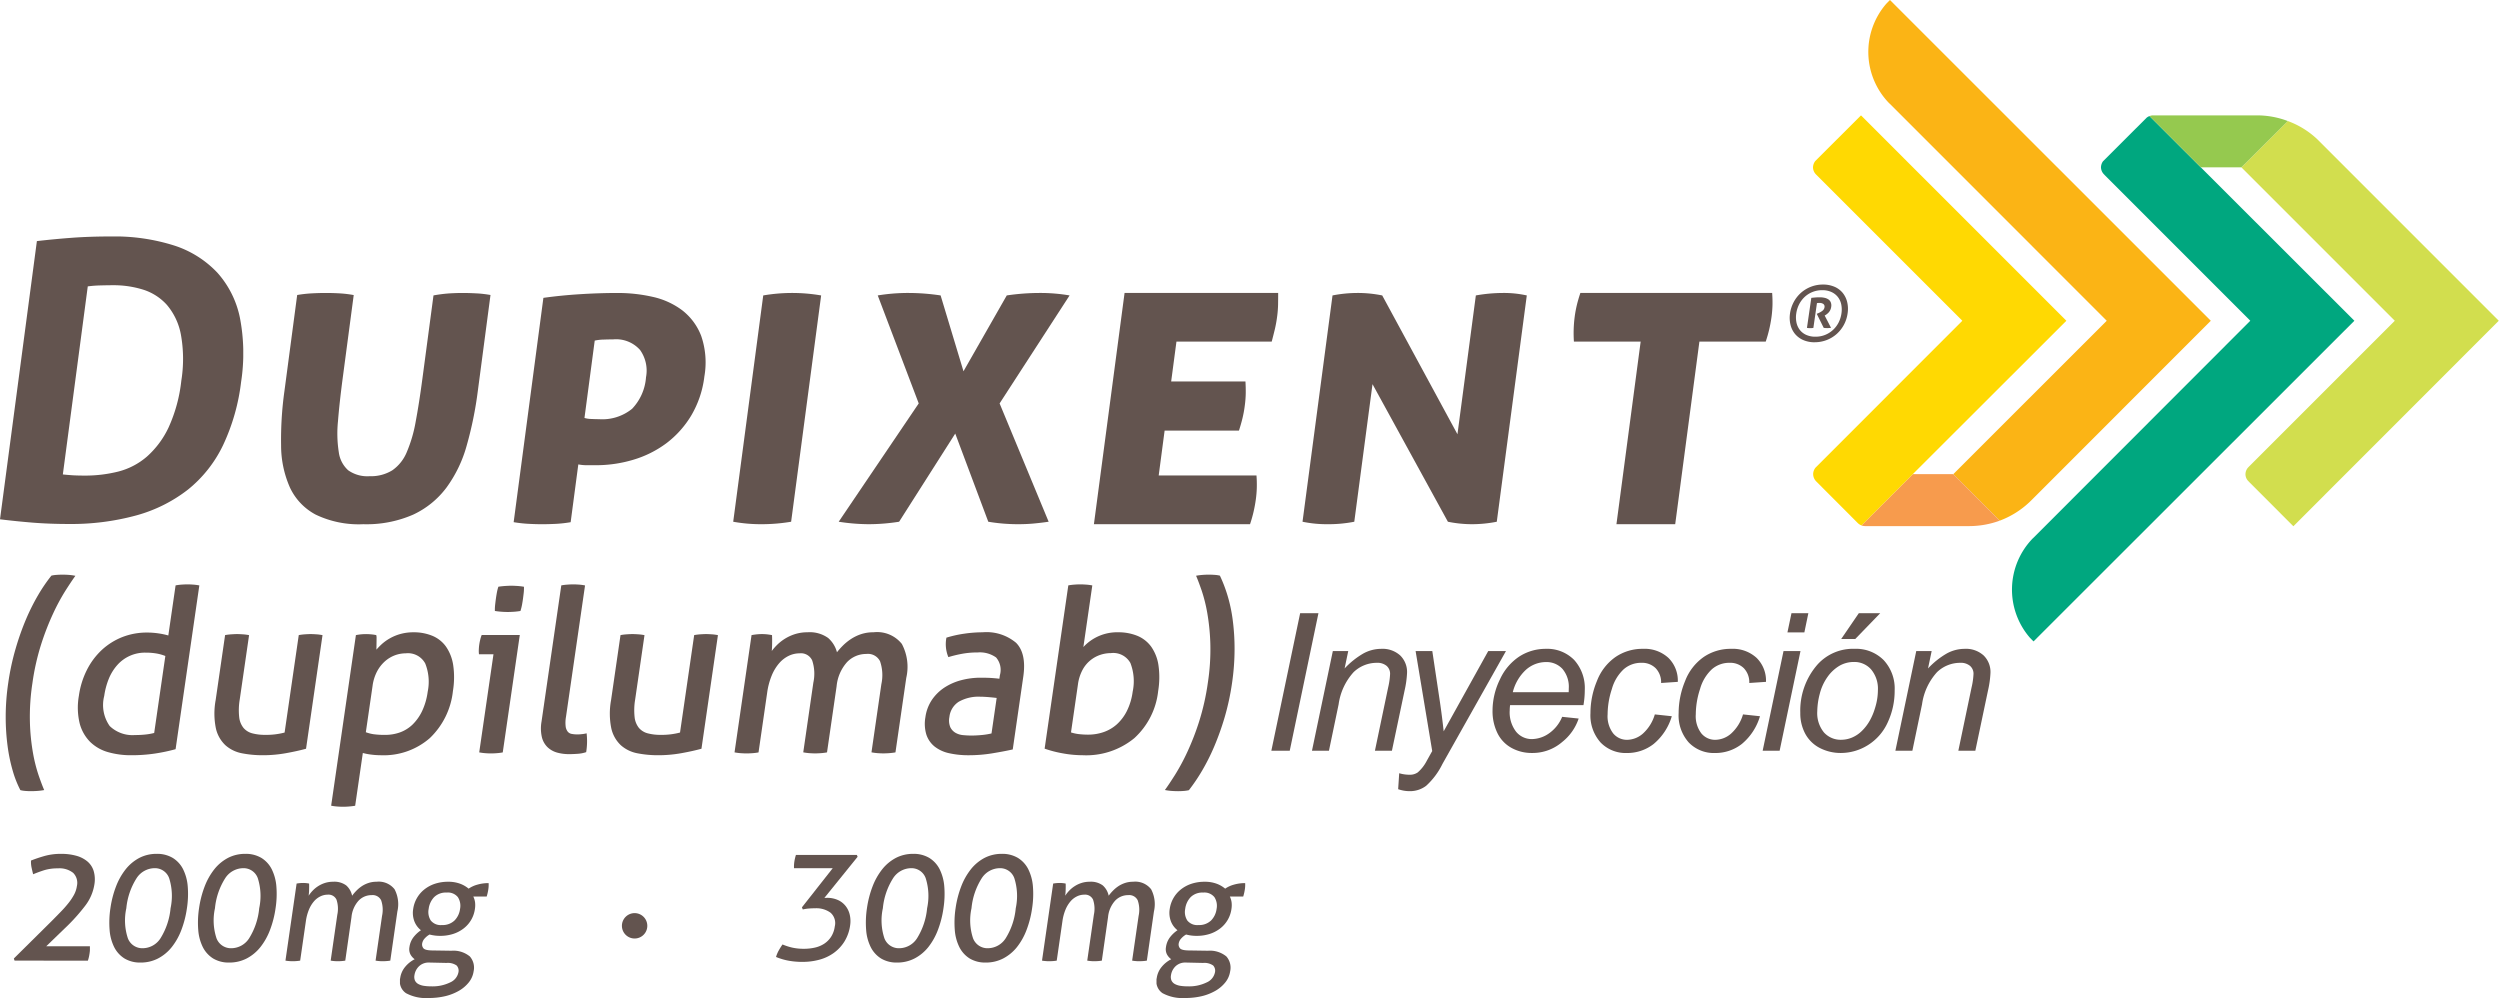
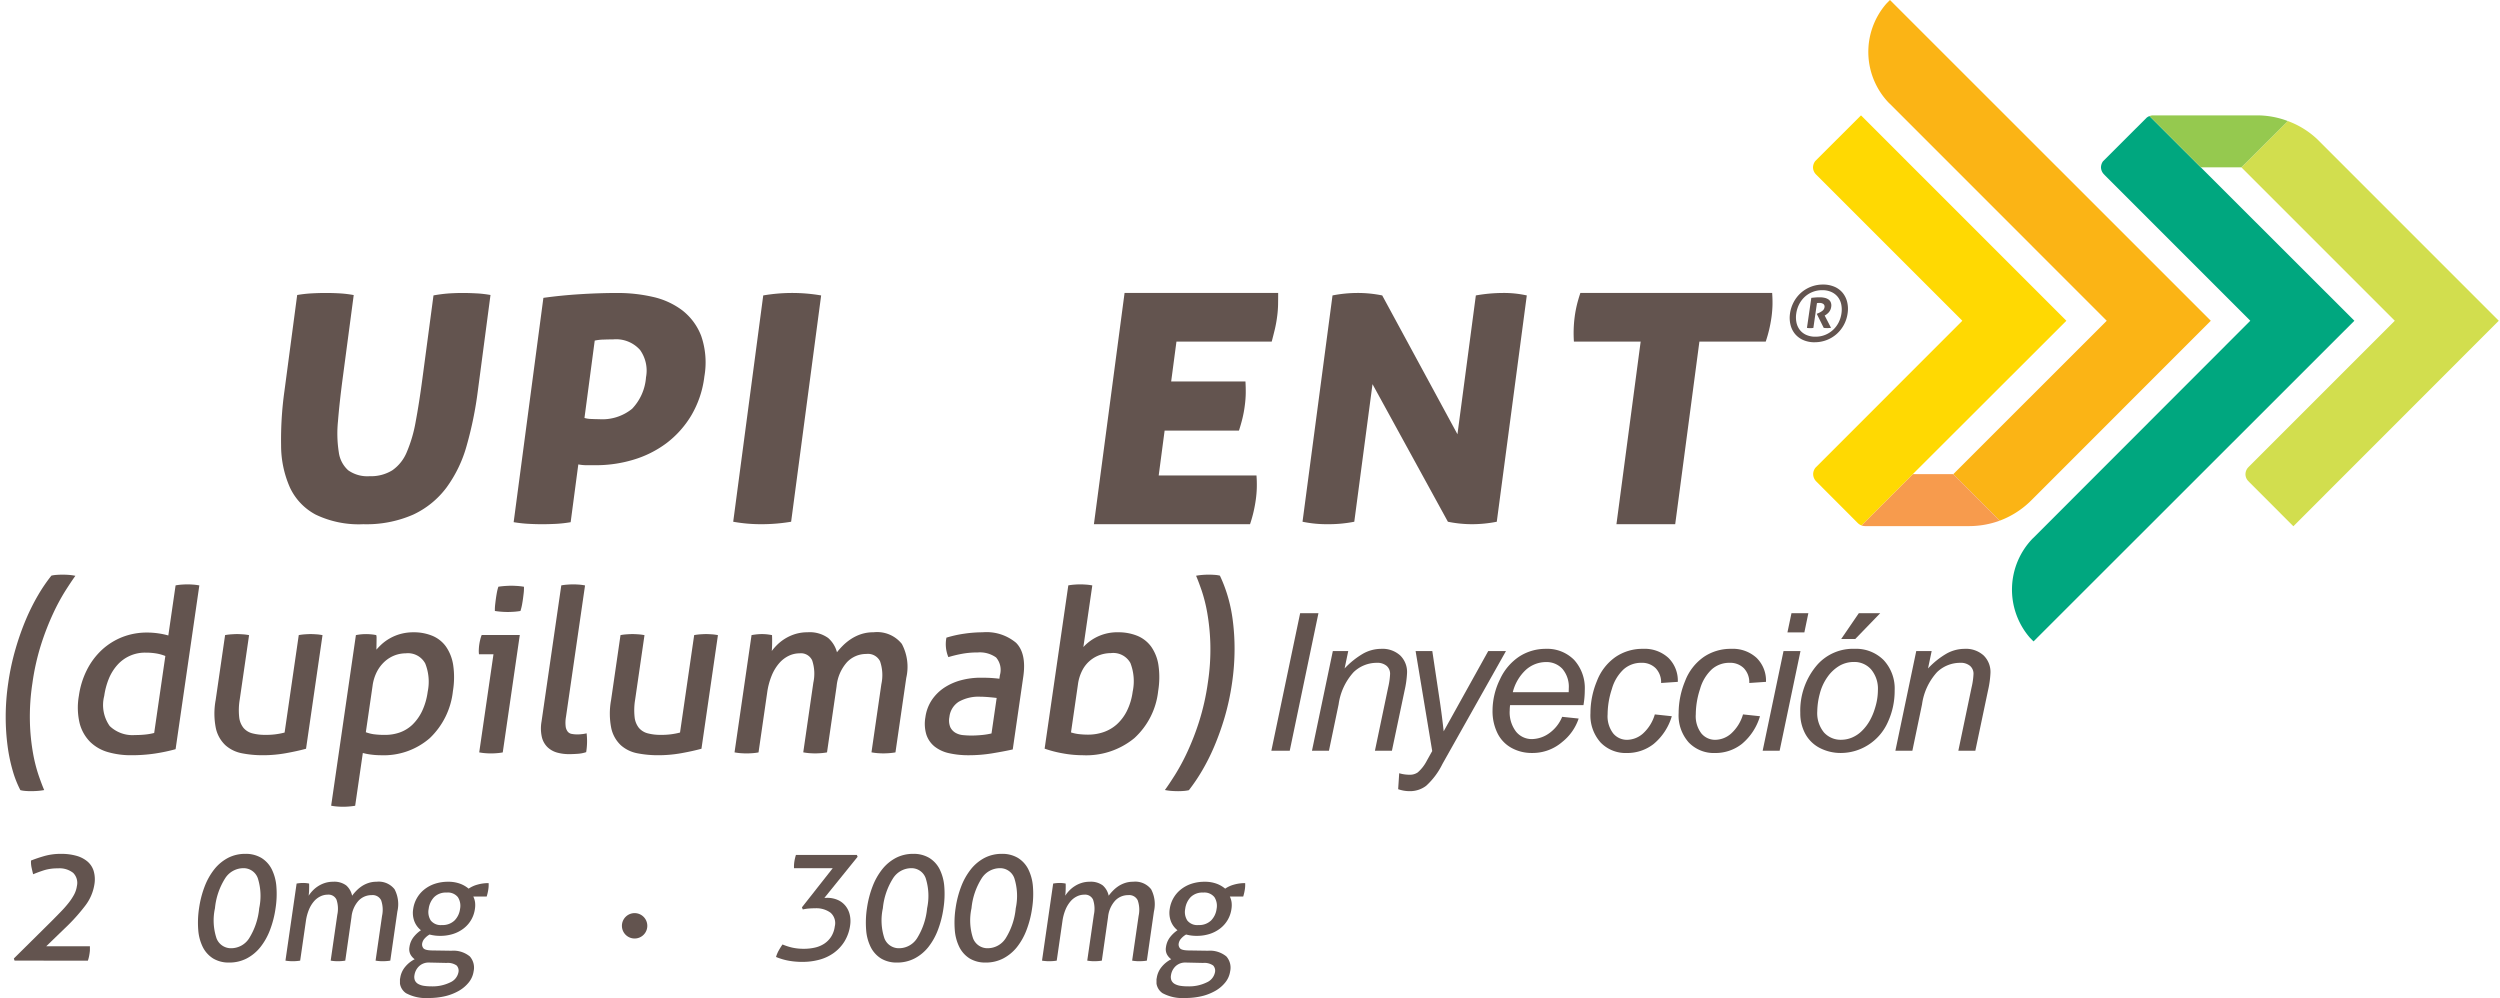
<svg xmlns="http://www.w3.org/2000/svg" id="Logo-Dupixent-200_300mg-Spanish-Dark" data-name="Logo-Dupixent-200+300mg-Spanish-Dark" width="275.777" height="110.091" viewBox="0 0 275.777 110.091">
  <defs>
    <clipPath id="clip-path">
      <path id="Clip_8" data-name="Clip 8" d="M0,0H37.78V57.435H0Z" fill="none" />
    </clipPath>
    <clipPath id="clip-path-2">
      <path id="Clip_15" data-name="Clip 15" d="M0,0H26.834V31.717H0Z" fill="none" />
    </clipPath>
    <clipPath id="clip-path-3">
      <path id="Clip_68" data-name="Clip 68" d="M0,0H9.786V12.824H0Z" fill="none" />
    </clipPath>
  </defs>
  <path id="Fill_1" data-name="Fill 1" d="M28.39,22.032,5.733,44.7.9,39.862l-.179-.188a1.089,1.089,0,0,1-.272-.71,1.141,1.141,0,0,1,.283-.737l.145-.151L16.922,22.032,0,5.109,5.119,0a9.509,9.509,0,0,1,3.25,2.007Z" transform="translate(247.25 13.351)" fill="#d2de4e" />
  <path id="Fill_3" data-name="Fill 3" d="M15.17,0a1.1,1.1,0,0,0-.318.182L10.032,5a1.2,1.2,0,0,0-.214.648,1.129,1.129,0,0,0,.289.734l.127.136,16.055,16.06L2.377,46.511l-.08.072a8.111,8.111,0,0,0-.314,10.969l.394.4L37.771,22.579Z" transform="translate(221.943 12.804)" fill="#00a77f" />
  <path id="Fill_5" data-name="Fill 5" d="M5.661,5.733h4.475L15.257.625A9.561,9.561,0,0,0,11.836,0H.4A1.054,1.054,0,0,0,0,.078Z" transform="translate(237.113 12.727)" fill="#95c94f" />
  <g id="Group_9" data-name="Group 9" transform="translate(206.095)">
    <path id="Clip_8-2" data-name="Clip 8" d="M0,0H37.78V57.435H0Z" transform="translate(0)" fill="none" />
    <g id="Group_9-2" data-name="Group 9" transform="translate(0)" clip-path="url(#clip-path)">
      <path id="Fill_7" data-name="Fill 7" d="M2.387,0l-.4.408A8.115,8.115,0,0,0,2.3,11.386l.083.072L26.3,35.383,9.374,52.305l5.124,5.13a9.778,9.778,0,0,0,3.254-2.021l.5-.493L37.78,35.383Z" transform="translate(0 0)" fill="#fbb415" />
    </g>
  </g>
  <path id="Fill_10" data-name="Fill 10" d="M15.256,5.132a9.838,9.838,0,0,1-3.4.6H.427A1.226,1.226,0,0,1,0,5.657L5.665,0l4.467,0Z" transform="translate(205.337 52.303)" fill="#f79b4d" />
  <path id="Fill_12" data-name="Fill 12" d="M27.95,22.657,5.345,45.234a1.206,1.206,0,0,1-.4-.258l-.013-.011L.4,40.422l-.071-.075a1.155,1.155,0,0,1-.311-.782,1.141,1.141,0,0,1,.283-.73l.159-.157L16.474,22.657.39,6.576.317,6.5A1.147,1.147,0,0,1,0,5.726a1.218,1.218,0,0,1,.246-.684L.488,4.8,5.295,0Z" transform="translate(199.993 12.727)" fill="#ffd902" />
  <g id="Group_16" data-name="Group 16" transform="translate(0 26.084)">
    <path id="Clip_15-2" data-name="Clip 15" d="M0,0H26.834V31.717H0Z" fill="none" />
    <g id="Group_16-2" data-name="Group 16" clip-path="url(#clip-path-2)">
-       <path id="Fill_14" data-name="Fill 14" d="M7.573,31.717c-1.41,0-2.754-.051-3.992-.151S1.149,31.342,0,31.2L4.069.512C5.292.369,6.572.248,7.873.15,9.19.05,10.662,0,12.247,0a21.714,21.714,0,0,1,6.969,1,11.314,11.314,0,0,1,4.772,3.008,10.639,10.639,0,0,1,2.488,5.017,20.679,20.679,0,0,1,.12,7.021,22.58,22.58,0,0,1-2,7,14.094,14.094,0,0,1-3.847,4.866,16.293,16.293,0,0,1-5.681,2.85A27.217,27.217,0,0,1,7.573,31.717Zm4.9-26.338c-.414,0-.881.008-1.391.022a12.656,12.656,0,0,0-1.4.106L6.932,26.252c.271.03.6.059.97.085s.849.042,1.446.042a14.991,14.991,0,0,0,3.709-.447A7.785,7.785,0,0,0,16.2,24.289a9.985,9.985,0,0,0,2.388-3.2A16.8,16.8,0,0,0,20,15.922,15.141,15.141,0,0,0,19.95,10.8a7.031,7.031,0,0,0-1.533-3.243A5.913,5.913,0,0,0,15.8,5.869,10.942,10.942,0,0,0,12.473,5.379Z" transform="translate(0 0)" fill="#63544f" />
-     </g>
+       </g>
  </g>
  <path id="Fill_17" data-name="Fill 17" d="M21.564.045Q20.762,0,20,0q-.629,0-1.4.045A15.654,15.654,0,0,0,16.82.27L15.6,9.43q-.363,2.741-.744,4.761a15.182,15.182,0,0,1-.985,3.368,4.551,4.551,0,0,1-1.589,2,4.466,4.466,0,0,1-2.511.652,3.643,3.643,0,0,1-2.361-.652,3.24,3.24,0,0,1-1.037-2,13.325,13.325,0,0,1-.093-3.368Q6.44,12.168,6.8,9.43l1.22-9.2A12.706,12.706,0,0,0,6.5.045Q5.718,0,4.955,0c-.538,0-1.073.016-1.6.045a13.846,13.846,0,0,0-1.572.18L.377,10.823a38.68,38.68,0,0,0-.368,5.994,11.467,11.467,0,0,0,.977,4.648A6.493,6.493,0,0,0,3.825,24.45a10.956,10.956,0,0,0,5.248,1.058,12.808,12.808,0,0,0,5.507-1.058,9.687,9.687,0,0,0,3.674-2.985,14.324,14.324,0,0,0,2.233-4.648,40.758,40.758,0,0,0,1.221-5.994l1.4-10.6a12.686,12.686,0,0,0-1.547-.18" transform="translate(30.999 32.318)" fill="#63544f" />
  <path id="Fill_19" data-name="Fill 19" d="M3.113,25.509c-.452,0-.95-.015-1.521-.046A14.343,14.343,0,0,1,0,25.283L3.28.539C4.548.36,5.911.224,7.33.135S10.141,0,11.481,0a17.409,17.409,0,0,1,3.85.427,8.451,8.451,0,0,1,3.261,1.482,6.515,6.515,0,0,1,2.095,2.829,8.966,8.966,0,0,1,.351,4.469,11.028,11.028,0,0,1-1.448,4.311,10.809,10.809,0,0,1-2.74,3.056,11.645,11.645,0,0,1-3.631,1.817A14.254,14.254,0,0,1,9.1,19H8.108a4.878,4.878,0,0,1-.976-.089l-.845,6.375a14.065,14.065,0,0,1-1.573.18C4.15,25.494,3.626,25.509,3.113,25.509ZM10.981,5.12c-.312,0-.668.008-1.059.022a5.125,5.125,0,0,0-.98.112L7.811,13.787a2.809,2.809,0,0,0,.75.112c.334.016.611.023.849.023a5.209,5.209,0,0,0,3.655-1.146A5.626,5.626,0,0,0,14.6,9.295a3.917,3.917,0,0,0-.657-3.008A3.529,3.529,0,0,0,10.981,5.12Z" transform="translate(56.662 32.318)" fill="#63544f" />
  <path id="Fill_21" data-name="Fill 21" d="M6.389,25.236,9.7.273a18.83,18.83,0,0,0-6.388,0L0,25.236a17.072,17.072,0,0,0,3.135.272,19.617,19.617,0,0,0,3.254-.272" transform="translate(80.881 32.317)" fill="#63544f" />
-   <path id="Fill_23" data-name="Fill 23" d="M17.749,12.185,25.469.272A19.2,19.2,0,0,0,22.2,0a24.9,24.9,0,0,0-3.661.272L13.765,8.638,11.242.272A24.035,24.035,0,0,0,7.65,0,20.6,20.6,0,0,0,4.306.272L8.827,12.185,0,25.236a21.869,21.869,0,0,0,3.32.272,21.737,21.737,0,0,0,3.344-.272l6.192-9.726L16.5,25.236a19.754,19.754,0,0,0,3.27.272c.544,0,1.087-.018,1.619-.064s1.125-.113,1.77-.208Z" transform="translate(92.518 32.317)" fill="#63544f" />
  <path id="Fill_25" data-name="Fill 25" d="M0,25.508H17.222a14.68,14.68,0,0,0,.639-2.731,11.578,11.578,0,0,0,.109-1.343c.008-.4,0-.833-.036-1.3H7.147L7.8,15.184H16q.238-.738.389-1.366a12.553,12.553,0,0,0,.251-1.366,11.863,11.863,0,0,0,.108-1.343q.011-.6-.03-1.343H8.522l.583-4.4H19.614q.184-.694.34-1.341a13.575,13.575,0,0,0,.253-1.389A11.41,11.41,0,0,0,20.315,1.3q.011-.6.011-1.3H3.382Z" transform="translate(120.67 32.317)" fill="#63544f" />
  <path id="Fill_27" data-name="Fill 27" d="M19.12.273,17.091,15.586,8.792.273A13.489,13.489,0,0,0,6.065,0,14.348,14.348,0,0,0,3.309.273L0,25.236a13.134,13.134,0,0,0,2.818.272,14.613,14.613,0,0,0,2.892-.272L7.72,10.059l8.317,15.177a13.278,13.278,0,0,0,2.683.272,14.111,14.111,0,0,0,2.709-.272L24.74.273A11.586,11.586,0,0,0,22.149,0,17.267,17.267,0,0,0,19.12.273" transform="translate(143.682 32.317)" fill="#63544f" />
  <path id="Fill_29" data-name="Fill 29" d="M.744,0Q.513.694.364,1.3A12.479,12.479,0,0,0,.116,2.639,13.834,13.834,0,0,0,.032,5.37H7.394L4.723,25.51h6.482L13.874,5.37H21.19a14.855,14.855,0,0,0,.641-2.731A12.2,12.2,0,0,0,21.938,1.3Q21.95.694,21.9,0Z" transform="translate(173.588 32.316)" fill="#63544f" />
  <path id="Fill_31" data-name="Fill 31" d="M6.953.025A9.065,9.065,0,0,0,5.6.025,3.6,3.6,0,0,0,5.069.1L5.039.11,5.021.133A18.126,18.126,0,0,0,3.6,2.213a23.439,23.439,0,0,0-1.356,2.7A29.246,29.246,0,0,0,1.087,8.19a27.146,27.146,0,0,0-.807,3.752A25.42,25.42,0,0,0,0,15.681a24.57,24.57,0,0,0,.214,3.265,18.427,18.427,0,0,0,.57,2.717A11.442,11.442,0,0,0,1.6,23.735l.019.035.038.01a3.186,3.186,0,0,0,.5.077c.2.017.411.025.628.025.233,0,.472-.008.707-.025a6.447,6.447,0,0,0,.644-.076l.11-.02-.043-.1c-.15-.351-.343-.865-.573-1.528a17.033,17.033,0,0,1-.621-2.467,23.171,23.171,0,0,1-.338-3.4,24.338,24.338,0,0,1,.276-4.3,25.959,25.959,0,0,1,.972-4.309,29.107,29.107,0,0,1,1.326-3.4A22.865,22.865,0,0,1,6.588,1.77C7.018,1.1,7.36.583,7.606.242L7.688.128,7.55.1c-.178-.033-.374-.058-.6-.076" transform="translate(0.629 63.391)" fill="#63544f" />
  <path id="Fill_33" data-name="Fill 33" d="M5.869,18.847a9.077,9.077,0,0,1-2.532-.339,4.614,4.614,0,0,1-1.983-1.131A4.535,4.535,0,0,1,.2,15.343,7.467,7.467,0,0,1,.111,12.29a9.138,9.138,0,0,1,.88-2.844A7.818,7.818,0,0,1,2.634,7.239,7.256,7.256,0,0,1,4.9,5.814a7.4,7.4,0,0,1,2.741-.5,8.627,8.627,0,0,1,1.3.1,8.233,8.233,0,0,1,1.036.222l.8-5.519L10.84.1a6.168,6.168,0,0,1,.644-.077C11.72.008,11.924,0,12.092,0s.388.008.614.025A5.546,5.546,0,0,1,13.314.1L13.4.117,13.386.2,10.779,18.18l-.056.015a19.218,19.218,0,0,1-2.2.463A17.356,17.356,0,0,1,5.869,18.847ZM7.486,7.531A4.071,4.071,0,0,0,4.346,8.9,5.265,5.265,0,0,0,3.416,10.4a8.026,8.026,0,0,0-.511,1.91,4.015,4.015,0,0,0,.607,3.317,3.624,3.624,0,0,0,2.777.994,10.839,10.839,0,0,0,1.2-.062,6.55,6.55,0,0,0,.928-.168L9.648,7.9A4.81,4.81,0,0,0,8.7,7.629,6.928,6.928,0,0,0,7.486,7.531Z" transform="translate(8.591 64.463)" fill="#63544f" />
  <path id="Fill_35" data-name="Fill 35" d="M11.227.026C11,.009,10.795,0,10.614,0s-.383.009-.621.026A6.238,6.238,0,0,0,9.363.1L9.3.113,7.739,10.862a7.913,7.913,0,0,1-2.128.255,5.454,5.454,0,0,1-1.447-.171,1.906,1.906,0,0,1-.962-.6,2.292,2.292,0,0,1-.473-1.188,7.163,7.163,0,0,1,.063-1.956L3.808.2,3.82.118,3.736.1A5.73,5.73,0,0,0,3.113.026C2.873.009,2.668,0,2.488,0c-.163,0-.362.009-.608.026A6.284,6.284,0,0,0,1.237.1L1.174.113.133,7.281a8.2,8.2,0,0,0,.027,3.125A3.65,3.65,0,0,0,1.22,12.27a3.82,3.82,0,0,0,1.824.881,11.758,11.758,0,0,0,2.292.213,14.383,14.383,0,0,0,2.553-.226c.824-.149,1.549-.308,2.159-.475l.056-.015L11.909.2l.012-.084L11.837.1a5.742,5.742,0,0,0-.61-.076" transform="translate(23.656 69.946)" fill="#63544f" />
  <path id="Fill_37" data-name="Fill 37" d="M1.308,19.246c-.179,0-.38-.008-.615-.025a5.528,5.528,0,0,1-.61-.076L0,19.129l.011-.084L2.729.313,2.791.3c.188-.035.362-.06.531-.075C3.511.207,3.686.2,3.857.2s.349.009.539.027A4.633,4.633,0,0,1,4.92.3l.05.01L4.987.36A1.279,1.279,0,0,1,5.008.7c0,.157,0,.335-.006.561,0,.2-.007.39-.009.573,0,.015,0,.03,0,.044s0,.026,0,.038a6.741,6.741,0,0,1,.549-.571A5.009,5.009,0,0,1,6.49.66,5.138,5.138,0,0,1,7.676.178,5.331,5.331,0,0,1,9.083,0a5.367,5.367,0,0,1,2.061.381,3.49,3.49,0,0,1,1.514,1.188,4.847,4.847,0,0,1,.8,2.03,9.281,9.281,0,0,1-.027,2.882,8.4,8.4,0,0,1-2.557,5.2A7.736,7.736,0,0,1,5.5,13.563a8.463,8.463,0,0,1-1.124-.076,6.525,6.525,0,0,1-.883-.173l-.845,5.821-.063.01c-.2.033-.425.059-.654.076S1.485,19.246,1.308,19.246ZM8.224,2.321a3.456,3.456,0,0,0-1.2.219A3.539,3.539,0,0,0,5.934,3.2a4.031,4.031,0,0,0-.867,1.111,4.765,4.765,0,0,0-.5,1.6l-.743,5.114a4.324,4.324,0,0,0,.852.219,8.775,8.775,0,0,0,1.272.074,4.825,4.825,0,0,0,1.656-.28,3.929,3.929,0,0,0,1.38-.865,5.213,5.213,0,0,0,1.048-1.483,7.222,7.222,0,0,0,.616-2.13,5.446,5.446,0,0,0-.268-3.113A2.162,2.162,0,0,0,8.224,2.321Z" transform="translate(36.531 69.748)" fill="#63544f" />
  <path id="Fill_39" data-name="Fill 39" d="M3.136.1c-.2-.033-.421-.058-.67-.076C2.2.008,1.989,0,1.815,0s-.383.008-.658.025C.9.042.663.068.442.1L.388.109.37.161A4.941,4.941,0,0,0,.214.8q-.063.351-.1.626c-.026.184-.052.392-.078.625A5.022,5.022,0,0,0,0,2.708v.074l.073.011c.207.034.435.058.695.077s.475.025.675.025c.184,0,.4-.009.645-.025s.479-.043.68-.077l.054-.009.016-.053A5.456,5.456,0,0,0,3,2.075c.042-.234.076-.442.1-.626s.052-.393.078-.626A4.31,4.31,0,0,0,3.21.185l0-.072Z" transform="translate(54.589 64.613)" fill="#63544f" />
  <path id="Fill_41" data-name="Fill 41" d="M.3.056A3.332,3.332,0,0,0,.157.529C.115.7.081.873.055,1.049s-.04.338-.049.519a2.946,2.946,0,0,0,.008.475l.008.08h1.6L.061,12.864l-.012.085.085.015a5.938,5.938,0,0,0,.609.076c.236.016.429.025.588.025.177,0,.38-.009.62-.025s.439-.043.631-.076l.063-.011L4.51.1,4.525,0H.324Z" transform="translate(52.814 70.047)" fill="#63544f" />
  <path id="Fill_43" data-name="Fill 43" d="M5.039,16.429l-.1.024a3.157,3.157,0,0,1-.483.073,3.5,3.5,0,0,1-1.089-.035.731.731,0,0,1-.411-.246,1.154,1.154,0,0,1-.227-.567,3.646,3.646,0,0,1,.035-1.069L4.854.2,4.866.118,4.783.1a5.564,5.564,0,0,0-.61-.076C3.949.009,3.743,0,3.559,0s-.393.009-.621.026A5.992,5.992,0,0,0,2.308.1L2.245.113.066,15.131a4.352,4.352,0,0,0,.033,1.7A2.306,2.306,0,0,0,.716,17.95a2.516,2.516,0,0,0,1.051.6,4.833,4.833,0,0,0,1.346.177c.279,0,.594-.013.934-.037a3.656,3.656,0,0,0,.893-.167l.052-.018L5,18.447A7.563,7.563,0,0,0,5.05,16.53Z" transform="translate(59.671 64.463)" fill="#63544f" />
  <path id="Fill_45" data-name="Fill 45" d="M11.227.026C11,.009,10.795,0,10.614,0s-.383.009-.621.026A6.238,6.238,0,0,0,9.363.1L9.3.113,7.739,10.862a7.913,7.913,0,0,1-2.128.255,5.454,5.454,0,0,1-1.447-.171,1.906,1.906,0,0,1-.962-.6,2.292,2.292,0,0,1-.473-1.188,7.163,7.163,0,0,1,.063-1.956L3.808.2,3.82.118,3.736.1A5.73,5.73,0,0,0,3.113.026C2.873.009,2.668,0,2.488,0c-.163,0-.362.009-.608.026A6.284,6.284,0,0,0,1.237.1L1.174.113.133,7.281a8.2,8.2,0,0,0,.027,3.125A3.65,3.65,0,0,0,1.22,12.27a3.82,3.82,0,0,0,1.824.881,11.758,11.758,0,0,0,2.292.213,14.383,14.383,0,0,0,2.553-.226c.824-.149,1.549-.308,2.159-.475l.056-.015L11.909.2l.012-.084L11.837.1a5.742,5.742,0,0,0-.61-.076" transform="translate(67.275 69.946)" fill="#63544f" />
  <path id="Fill_47" data-name="Fill 47" d="M15.333,0a4.3,4.3,0,0,0-1.352.2,4.809,4.809,0,0,0-1.12.534,5.817,5.817,0,0,0-.933.759,7.807,7.807,0,0,0-.63.711A3.15,3.15,0,0,0,10.33.632,3.48,3.48,0,0,0,8.054,0,4.567,4.567,0,0,0,6.678.2,4.933,4.933,0,0,0,4.6,1.486a5.967,5.967,0,0,0-.493.579c.019-.207.03-.437.036-.69.009-.417.006-.741-.007-.992l0-.07L4.066.3C3.891.268,3.72.243,3.558.225a5.536,5.536,0,0,0-1.065,0c-.184.018-.37.043-.554.076L1.876.311.011,13.163,0,13.248l.084.015a5.916,5.916,0,0,0,.622.076c.245.016.45.025.626.025s.38-.009.62-.025.438-.043.631-.076l.063-.011L3.6,6.657a7.691,7.691,0,0,1,.511-1.91,4.942,4.942,0,0,1,.834-1.359A3.289,3.289,0,0,1,6,2.587,2.769,2.769,0,0,1,7.17,2.322,1.365,1.365,0,0,1,8.563,3.1,4.64,4.64,0,0,1,8.692,5.56l-1.1,7.6-.012.085.084.015a5.838,5.838,0,0,0,.609.076c.237.016.437.025.613.025s.38-.009.621-.025.44-.043.631-.076l.063-.011,1.058-7.294A4.633,4.633,0,0,1,12.41,3.292a2.915,2.915,0,0,1,2.128-.9,1.486,1.486,0,0,1,1.514.809,4.7,4.7,0,0,1,.142,2.53l-1.077,7.428-.011.085.084.015a5.848,5.848,0,0,0,.608.076c.237.016.437.025.614.025s.383-.009.633-.025c.234-.017.45-.043.643-.076l.063-.011,1.191-8.215a5.386,5.386,0,0,0-.488-3.75A3.486,3.486,0,0,0,15.333,0" transform="translate(81.028 69.747)" fill="#63544f" />
  <path id="Fill_49" data-name="Fill 49" d="M4.865,13.563a9.656,9.656,0,0,1-2.194-.226,3.93,3.93,0,0,1-1.6-.741,2.828,2.828,0,0,1-.9-1.311,4.124,4.124,0,0,1-.107-1.91A4.518,4.518,0,0,1,.784,7.454a4.98,4.98,0,0,1,1.4-1.37A6.346,6.346,0,0,1,4.05,5.275a8.387,8.387,0,0,1,2.1-.265c.521,0,.961.013,1.309.039.3.022.554.047.766.075l.055-.385a2.1,2.1,0,0,0-.421-1.964,3.082,3.082,0,0,0-2.027-.551A9.564,9.564,0,0,0,4.2,2.357a13.719,13.719,0,0,0-1.525.359L2.6,2.739l-.031-.072A3.722,3.722,0,0,1,2.373.649L2.381.594,2.435.577A12.842,12.842,0,0,1,4.379.15a14.308,14.308,0,0,1,2-.15,5.074,5.074,0,0,1,3.688,1.16c.771.776,1.039,2.021.8,3.7L9.7,12.924l-.06.013c-.613.136-1.347.274-2.183.413A15.922,15.922,0,0,1,4.865,13.563Zm1.26-6.456a4.416,4.416,0,0,0-2.39.56A2.285,2.285,0,0,0,2.712,9.349a1.935,1.935,0,0,0,.1,1.119,1.457,1.457,0,0,0,.557.611,2.021,2.021,0,0,0,.834.263c.327.032.64.048.93.048.377,0,.776-.02,1.184-.061a7.84,7.84,0,0,0,1.041-.17l.568-3.915c-.22-.028-.5-.058-.84-.088C6.7,7.124,6.38,7.107,6.125,7.107Z" transform="translate(102.017 69.748)" fill="#63544f" />
  <path id="Fill_51" data-name="Fill 51" d="M4.21,18.847a12.2,12.2,0,0,1-2.241-.213,12.455,12.455,0,0,1-1.9-.489L0,18.12,2.612.112,2.676.1A6.175,6.175,0,0,1,3.307.025C3.535.008,3.744,0,3.928,0s.393.008.626.025A5.563,5.563,0,0,1,5.176.1l.083.015L5.247.2,4.274,6.912A5.067,5.067,0,0,1,8.1,5.284a5.557,5.557,0,0,1,2.1.38,3.577,3.577,0,0,1,1.54,1.188,4.756,4.756,0,0,1,.811,2.032,9.33,9.33,0,0,1-.027,2.883,8.223,8.223,0,0,1-2.634,5.2A8.35,8.35,0,0,1,4.21,18.847Zm3.1-11.266a3.736,3.736,0,0,0-1.134.182A3.462,3.462,0,0,0,4.19,9.417a4.706,4.706,0,0,0-.516,1.626L2.908,16.33a4.593,4.593,0,0,0,.842.185,8.772,8.772,0,0,0,1.039.061,5.222,5.222,0,0,0,1.72-.282,4.3,4.3,0,0,0,1.456-.855,5.028,5.028,0,0,0,1.106-1.469,6.758,6.758,0,0,0,.64-2.128,5.573,5.573,0,0,0-.248-3.164A2.155,2.155,0,0,0,7.315,7.581Z" transform="translate(115.234 64.463)" fill="#63544f" />
  <path id="Fill_53" data-name="Fill 53" d="M6.888,2.232A15.517,15.517,0,0,0,6.087.15L6.069.113,6.029.1A3.243,3.243,0,0,0,5.513.025a9.044,9.044,0,0,0-1.347,0C3.935.044,3.732.069,3.549.1L3.438.121l.044.1c.146.342.334.841.573,1.527a16.979,16.979,0,0,1,.62,2.48,23.888,23.888,0,0,1,.338,3.4,24.284,24.284,0,0,1-.276,4.309,26.326,26.326,0,0,1-.972,4.3,28.59,28.59,0,0,1-1.326,3.4A23.173,23.173,0,0,1,1.1,22.113C.663,22.8.331,23.3.082,23.642L0,23.756l.138.026a5.744,5.744,0,0,0,.622.076c.232.017.467.026.7.026.218,0,.43-.009.634-.026a3.71,3.71,0,0,0,.523-.076l.03-.008.019-.024a19.528,19.528,0,0,0,1.4-2.065,22.851,22.851,0,0,0,1.37-2.716A29.576,29.576,0,0,0,6.6,15.706a27.258,27.258,0,0,0,.806-3.739,25.931,25.931,0,0,0,.28-3.752,24.546,24.546,0,0,0-.212-3.277,16.753,16.753,0,0,0-.585-2.706" transform="translate(128.5 63.391)" fill="#63544f" />
  <path id="Fill_55" data-name="Fill 55" d="M2.758,6.367A3.109,3.109,0,0,1,1.5,6.124a2.477,2.477,0,0,1-.906-.67,2.516,2.516,0,0,1-.5-1.008A3.266,3.266,0,0,1,.039,3.18a3.786,3.786,0,0,1,.414-1.26A3.674,3.674,0,0,1,1.246.911,3.64,3.64,0,0,1,3.673,0,3.159,3.159,0,0,1,4.934.24,2.4,2.4,0,0,1,5.842.91a2.569,2.569,0,0,1,.5,1.013,3.218,3.218,0,0,1,.047,1.267,3.735,3.735,0,0,1-.414,1.264,3.691,3.691,0,0,1-.791,1,3.634,3.634,0,0,1-2.427.91ZM3.591.621a2.842,2.842,0,0,0-1.074.2,2.784,2.784,0,0,0-.863.546,2.913,2.913,0,0,0-.609.813A3.218,3.218,0,0,0,.727,3.189,2.837,2.837,0,0,0,.752,4.2a2.009,2.009,0,0,0,.372.81,1.865,1.865,0,0,0,.7.542,2.4,2.4,0,0,0,1.014.2,2.8,2.8,0,0,0,1.077-.2,2.874,2.874,0,0,0,.863-.545A2.913,2.913,0,0,0,5.392,4.2a3.237,3.237,0,0,0,.32-1.017,2.8,2.8,0,0,0-.026-1.006,1.985,1.985,0,0,0-.375-.81,1.917,1.917,0,0,0-.7-.542A2.4,2.4,0,0,0,3.591.621Z" transform="translate(197.42 31.389)" fill="#63544f" />
  <path id="Fill_57" data-name="Fill 57" d="M2.377.243A1.2,1.2,0,0,0,1.956.06,2.4,2.4,0,0,0,1.4,0Q1.154,0,.938.017C.8.028.657.042.5.059l-.023,0L0,3.349l0,.029.029,0a2,2,0,0,0,.331.026,1.77,1.77,0,0,0,.323-.026l.021,0L1.1.641A1.46,1.46,0,0,1,1.25.624q.077,0,.143,0A.645.645,0,0,1,1.82.748a.366.366,0,0,1,.112.355.572.572,0,0,1-.229.383,1.99,1.99,0,0,1-.415.246l-.211.088.762,1.538.007.014.015,0a2.554,2.554,0,0,0,.525.021,2.225,2.225,0,0,0,.222-.021l.043-.006L1.95,2.01a1.592,1.592,0,0,0,.439-.336,1.136,1.136,0,0,0,.283-.63A.9.9,0,0,0,2.629.57.717.717,0,0,0,2.377.243" transform="translate(199.33 32.796)" fill="#63544f" />
  <path id="Fill_59" data-name="Fill 59" d="M3.085,10.349a5.363,5.363,0,0,0,1.206-.132,3.118,3.118,0,0,0,1.024-.427,2.643,2.643,0,0,0,.758-.764A2.777,2.777,0,0,0,6.48,7.885a1.524,1.524,0,0,0-.462-1.511,2.637,2.637,0,0,0-1.7-.493c-.222,0-.447.008-.677.025a4.253,4.253,0,0,0-.687.106l-.1-.23,3.4-4.321H1.983A3.523,3.523,0,0,1,2.019.755c.017-.12.041-.246.071-.377S2.154.12,2.194,0H8.917L9,.2,5.325,4.747a.381.381,0,0,1,.119-.017h.133A2.875,2.875,0,0,1,6.89,5a2.27,2.27,0,0,1,.843.707,2.456,2.456,0,0,1,.416.97,3.1,3.1,0,0,1,.029,1.059,4.569,4.569,0,0,1-.636,1.816,4.48,4.48,0,0,1-1.187,1.265,4.922,4.922,0,0,1-1.585.739,7.059,7.059,0,0,1-1.844.238,8.5,8.5,0,0,1-1.542-.131A6.831,6.831,0,0,1,0,11.252a3.314,3.314,0,0,1,.294-.707,7.78,7.78,0,0,1,.421-.673,6.449,6.449,0,0,0,1.061.345,5.754,5.754,0,0,0,1.309.132" transform="translate(85.605 94.312)" fill="#63544f" />
  <path id="Fill_61" data-name="Fill 61" d="M3.45,11.991a3.317,3.317,0,0,1-1.774-.449A3.142,3.142,0,0,1,.545,10.3a5.088,5.088,0,0,1-.512-1.9A10.519,10.519,0,0,1,.122,6,11.064,11.064,0,0,1,.739,3.6a7.137,7.137,0,0,1,1.07-1.9,4.76,4.76,0,0,1,1.5-1.25A4.091,4.091,0,0,1,5.221,0,3.359,3.359,0,0,1,7,.449,3.114,3.114,0,0,1,8.142,1.7a5.175,5.175,0,0,1,.511,1.9A10.33,10.33,0,0,1,8.563,6a11.136,11.136,0,0,1-.615,2.4A7.063,7.063,0,0,1,6.88,10.3a4.751,4.751,0,0,1-1.509,1.241A4.142,4.142,0,0,1,3.45,11.991ZM4.975,1.581a2.4,2.4,0,0,0-1.964,1.1A7.493,7.493,0,0,0,1.877,6a6.294,6.294,0,0,0,.171,3.317A1.7,1.7,0,0,0,3.7,10.41,2.356,2.356,0,0,0,5.642,9.322,7.569,7.569,0,0,0,6.758,6,6.474,6.474,0,0,0,6.6,2.679,1.664,1.664,0,0,0,4.975,1.581Z" transform="translate(95.512 94.189)" fill="#63544f" />
  <path id="Fill_63" data-name="Fill 63" d="M3.45,11.991a3.317,3.317,0,0,1-1.774-.449A3.142,3.142,0,0,1,.545,10.3a5.088,5.088,0,0,1-.512-1.9A10.519,10.519,0,0,1,.122,6,11.064,11.064,0,0,1,.739,3.6a7.137,7.137,0,0,1,1.07-1.9,4.76,4.76,0,0,1,1.5-1.25A4.091,4.091,0,0,1,5.221,0,3.359,3.359,0,0,1,7,.449,3.114,3.114,0,0,1,8.142,1.7a5.175,5.175,0,0,1,.511,1.9A10.33,10.33,0,0,1,8.563,6a11.136,11.136,0,0,1-.615,2.4A7.063,7.063,0,0,1,6.88,10.3a4.751,4.751,0,0,1-1.509,1.241A4.142,4.142,0,0,1,3.45,11.991ZM4.975,1.581a2.4,2.4,0,0,0-1.964,1.1A7.493,7.493,0,0,0,1.877,6a6.294,6.294,0,0,0,.171,3.317A1.7,1.7,0,0,0,3.7,10.41,2.356,2.356,0,0,0,5.642,9.322,7.569,7.569,0,0,0,6.758,6,6.474,6.474,0,0,0,6.6,2.679,1.664,1.664,0,0,0,4.975,1.581Z" transform="translate(105.29 94.189)" fill="#63544f" />
  <path id="Fill_65" data-name="Fill 65" d="M1.231.2c.123-.022.244-.039.36-.049s.234-.017.355-.017A3.042,3.042,0,0,1,2.28.15c.1.01.212.027.329.049.009.165.009.384,0,.655a5.751,5.751,0,0,1-.05.687A3.806,3.806,0,0,1,3.014.969a3.231,3.231,0,0,1,.6-.488A3.173,3.173,0,0,1,4.358.133,2.894,2.894,0,0,1,5.247,0,2.2,2.2,0,0,1,6.706.406a2.081,2.081,0,0,1,.648,1.135A4.922,4.922,0,0,1,7.836.977a3.731,3.731,0,0,1,.606-.5A3.1,3.1,0,0,1,9.165.133,2.74,2.74,0,0,1,10.037,0a2.221,2.221,0,0,1,2,.829,3.542,3.542,0,0,1,.309,2.452L11.566,8.7a4.063,4.063,0,0,1-.417.05q-.232.016-.412.016c-.12,0-.254,0-.4-.016a3.715,3.715,0,0,1-.395-.05l.715-4.938a3.2,3.2,0,0,0-.1-1.715,1.039,1.039,0,0,0-1.05-.571,1.957,1.957,0,0,0-1.442.613,3.133,3.133,0,0,0-.779,1.806L6.6,8.7c-.124.022-.26.038-.41.05s-.284.016-.4.016-.254,0-.4-.016a3.73,3.73,0,0,1-.4-.05L5.72,3.645A3.176,3.176,0,0,0,5.633,1.98a.96.96,0,0,0-.97-.555,1.855,1.855,0,0,0-.8.183,2.2,2.2,0,0,0-.711.546,3.378,3.378,0,0,0-.559.919,5.153,5.153,0,0,0-.341,1.284L1.624,8.7q-.186.033-.409.05c-.15.011-.284.016-.4.016s-.256,0-.408-.016A3.67,3.67,0,0,1,0,8.7Z" transform="translate(114.945 97.267)" fill="#63544f" />
  <g id="Group_69" data-name="Group 69" transform="translate(127.574 97.267)">
    <path id="Clip_68-2" data-name="Clip 68" d="M0,0H9.786V12.824H0Z" transform="translate(0)" fill="none" />
    <g id="Group_69-2" data-name="Group 69" transform="translate(0)" clip-path="url(#clip-path-3)">
      <path id="Fill_67" data-name="Fill 67" d="M3.171,12.824a4.667,4.667,0,0,1-2.5-.53,1.568,1.568,0,0,1-.644-1.673A2.465,2.465,0,0,1,.564,9.4a3.248,3.248,0,0,1,1.06-.853,1.587,1.587,0,0,1-.472-.539,1.27,1.27,0,0,1-.106-.8,2.289,2.289,0,0,1,.424-1.06,3.553,3.553,0,0,1,.846-.8,2.316,2.316,0,0,1-.727-.986A2.63,2.63,0,0,1,1.46,3,3.35,3.35,0,0,1,2.662.87,3.781,3.781,0,0,1,3.829.231,4.623,4.623,0,0,1,5.323,0,3.7,3.7,0,0,1,6.629.215a3.144,3.144,0,0,1,.946.546,3.174,3.174,0,0,1,.95-.438A4.381,4.381,0,0,1,9.781.15a3.428,3.428,0,0,1-.036.7c-.017.116-.041.244-.071.38-.027.12-.061.247-.107.4H8.091a2.162,2.162,0,0,1,.19.613A2.634,2.634,0,0,1,8.268,3,3.253,3.253,0,0,1,7.012,5.161a3.775,3.775,0,0,1-1.161.6,4.61,4.61,0,0,1-1.392.207,4.4,4.4,0,0,1-1.192-.148,2.074,2.074,0,0,0-.511.405,1.079,1.079,0,0,0-.307.589.651.651,0,0,0,.138.522c.12.148.428.229.917.24l2.178.033a2.853,2.853,0,0,1,2.025.629,1.873,1.873,0,0,1,.419,1.641A2.532,2.532,0,0,1,7.6,11.092a3.842,3.842,0,0,1-1.086.929,5.643,5.643,0,0,1-1.521.6A7.854,7.854,0,0,1,3.171,12.824Zm.053-3.911a1.537,1.537,0,0,0-1.112.4,1.7,1.7,0,0,0-.513.994,1.023,1.023,0,0,0,.061.6.873.873,0,0,0,.364.373,1.856,1.856,0,0,0,.611.2,5.181,5.181,0,0,0,.8.057,4.416,4.416,0,0,0,2.114-.439,1.544,1.544,0,0,0,.9-1.1.84.84,0,0,0-.2-.762,1.7,1.7,0,0,0-1.106-.281L3.277,8.913ZM5.15,1.193a1.841,1.841,0,0,0-1.378.5A2.29,2.29,0,0,0,3.166,3,1.734,1.734,0,0,0,3.4,4.275a1.4,1.4,0,0,0,1.232.5,1.885,1.885,0,0,0,1.385-.5A2.2,2.2,0,0,0,6.628,3,1.765,1.765,0,0,0,6.39,1.7,1.414,1.414,0,0,0,5.15,1.193Z" transform="translate(0 0)" fill="#63544f" />
    </g>
  </g>
  <path id="Fill_70" data-name="Fill 70" d="M.076,11.775,0,11.542,4.157,7.425q.554-.558,1.034-1.053a12.22,12.22,0,0,0,.848-.962,6.185,6.185,0,0,0,.606-.916,2.878,2.878,0,0,0,.307-.935A1.555,1.555,0,0,0,6.545,2.1a2.428,2.428,0,0,0-1.69-.5,5.028,5.028,0,0,0-1.5.2q-.627.2-1.227.45c-.063-.239-.12-.485-.175-.737A2.944,2.944,0,0,1,1.892.737q.676-.269,1.481-.5A6.613,6.613,0,0,1,5.215,0a6.11,6.11,0,0,1,1.66.207A3.261,3.261,0,0,1,8.1.827a2.234,2.234,0,0,1,.7,1.051,3.314,3.314,0,0,1,.083,1.5A5.165,5.165,0,0,1,7.874,5.716,20.6,20.6,0,0,1,5.6,8.233l-2.028,1.96H8.389c0,.133,0,.264,0,.4s-.021.269-.042.413-.043.264-.075.4a3.821,3.821,0,0,1-.108.377Z" transform="translate(1.529 94.19)" fill="#63544f" />
-   <path id="Fill_72" data-name="Fill 72" d="M3.45,11.991a3.32,3.32,0,0,1-1.774-.449A3.147,3.147,0,0,1,.544,10.3a5.1,5.1,0,0,1-.511-1.9A10.461,10.461,0,0,1,.122,6,11.038,11.038,0,0,1,.739,3.6,7.134,7.134,0,0,1,1.808,1.7a4.761,4.761,0,0,1,1.5-1.25A4.091,4.091,0,0,1,5.221,0,3.358,3.358,0,0,1,7,.449,3.107,3.107,0,0,1,8.141,1.7a5.166,5.166,0,0,1,.511,1.9A10.3,10.3,0,0,1,8.562,6a11.051,11.051,0,0,1-.615,2.4,7.021,7.021,0,0,1-1.069,1.9A4.736,4.736,0,0,1,5.37,11.543,4.141,4.141,0,0,1,3.45,11.991ZM4.975,1.581a2.4,2.4,0,0,0-1.964,1.1A7.493,7.493,0,0,0,1.877,6a6.284,6.284,0,0,0,.171,3.317A1.7,1.7,0,0,0,3.7,10.41,2.351,2.351,0,0,0,5.641,9.322,7.56,7.56,0,0,0,6.757,6,6.474,6.474,0,0,0,6.6,2.679,1.665,1.665,0,0,0,4.975,1.581Z" transform="translate(12.058 94.189)" fill="#63544f" />
  <path id="Fill_74" data-name="Fill 74" d="M3.45,11.991a3.32,3.32,0,0,1-1.774-.449A3.147,3.147,0,0,1,.544,10.3a5.1,5.1,0,0,1-.511-1.9A10.461,10.461,0,0,1,.122,6,11.038,11.038,0,0,1,.739,3.6,7.134,7.134,0,0,1,1.808,1.7a4.761,4.761,0,0,1,1.5-1.25A4.091,4.091,0,0,1,5.221,0,3.358,3.358,0,0,1,7,.449,3.107,3.107,0,0,1,8.141,1.7a5.166,5.166,0,0,1,.511,1.9A10.3,10.3,0,0,1,8.562,6a11.051,11.051,0,0,1-.615,2.4,7.021,7.021,0,0,1-1.069,1.9A4.736,4.736,0,0,1,5.37,11.543,4.141,4.141,0,0,1,3.45,11.991ZM4.975,1.581a2.4,2.4,0,0,0-1.964,1.1A7.493,7.493,0,0,0,1.877,6a6.284,6.284,0,0,0,.171,3.317A1.7,1.7,0,0,0,3.7,10.41,2.351,2.351,0,0,0,5.641,9.322,7.56,7.56,0,0,0,6.757,6,6.474,6.474,0,0,0,6.6,2.679,1.665,1.665,0,0,0,4.975,1.581Z" transform="translate(21.836 94.189)" fill="#63544f" />
  <path id="Fill_76" data-name="Fill 76" d="M1.231.2c.123-.022.244-.039.36-.049s.234-.017.355-.017A3.042,3.042,0,0,1,2.28.15c.1.01.212.027.329.049.009.165.009.384,0,.655a5.751,5.751,0,0,1-.05.687A3.806,3.806,0,0,1,3.014.969a3.231,3.231,0,0,1,.6-.488A3.173,3.173,0,0,1,4.358.133,2.894,2.894,0,0,1,5.247,0,2.2,2.2,0,0,1,6.706.406a2.081,2.081,0,0,1,.648,1.135A4.922,4.922,0,0,1,7.836.977a3.731,3.731,0,0,1,.606-.5A3.1,3.1,0,0,1,9.165.133,2.74,2.74,0,0,1,10.037,0a2.221,2.221,0,0,1,2,.829,3.542,3.542,0,0,1,.309,2.452L11.566,8.7a4.063,4.063,0,0,1-.417.05q-.232.016-.412.016c-.12,0-.254,0-.4-.016a3.715,3.715,0,0,1-.395-.05l.715-4.938a3.2,3.2,0,0,0-.1-1.715,1.039,1.039,0,0,0-1.05-.571,1.957,1.957,0,0,0-1.442.613,3.133,3.133,0,0,0-.779,1.806L6.6,8.7c-.124.022-.26.038-.41.05s-.284.016-.4.016-.254,0-.4-.016a3.73,3.73,0,0,1-.4-.05L5.72,3.645A3.176,3.176,0,0,0,5.633,1.98a.96.96,0,0,0-.97-.555,1.855,1.855,0,0,0-.8.183,2.2,2.2,0,0,0-.711.546,3.378,3.378,0,0,0-.559.919,5.153,5.153,0,0,0-.341,1.284L1.624,8.7q-.186.033-.409.05c-.15.011-.284.016-.4.016s-.256,0-.408-.016A3.67,3.67,0,0,1,0,8.7Z" transform="translate(31.488 97.267)" fill="#63544f" />
  <g id="Group_80" data-name="Group 80" transform="translate(44.12 97.267)">
    <path id="Clip_79-2" data-name="Clip 79" d="M0,0H9.786V12.824H0Z" transform="translate(0)" fill="none" />
    <g id="Group_80-2" data-name="Group 80" transform="translate(0)" clip-path="url(#clip-path-3)">
      <path id="Fill_78" data-name="Fill 78" d="M3.171,12.824a4.667,4.667,0,0,1-2.5-.53,1.568,1.568,0,0,1-.644-1.673A2.465,2.465,0,0,1,.564,9.4a3.248,3.248,0,0,1,1.06-.853,1.587,1.587,0,0,1-.472-.539,1.27,1.27,0,0,1-.106-.8,2.289,2.289,0,0,1,.424-1.06,3.553,3.553,0,0,1,.846-.8,2.316,2.316,0,0,1-.727-.986A2.63,2.63,0,0,1,1.46,3,3.35,3.35,0,0,1,2.662.87,3.781,3.781,0,0,1,3.829.231,4.623,4.623,0,0,1,5.323,0,3.7,3.7,0,0,1,6.629.215a3.144,3.144,0,0,1,.946.546,3.174,3.174,0,0,1,.95-.438A4.381,4.381,0,0,1,9.781.15a3.428,3.428,0,0,1-.036.7c-.017.116-.041.244-.071.38-.027.12-.061.247-.107.4H8.091a2.162,2.162,0,0,1,.19.613A2.634,2.634,0,0,1,8.268,3,3.253,3.253,0,0,1,7.012,5.161a3.775,3.775,0,0,1-1.161.6,4.61,4.61,0,0,1-1.392.207,4.4,4.4,0,0,1-1.192-.148,2.074,2.074,0,0,0-.511.405,1.079,1.079,0,0,0-.307.589.651.651,0,0,0,.138.522c.12.148.428.229.917.24l2.178.033a2.853,2.853,0,0,1,2.025.629,1.873,1.873,0,0,1,.419,1.641A2.532,2.532,0,0,1,7.6,11.092a3.842,3.842,0,0,1-1.086.929,5.643,5.643,0,0,1-1.521.6A7.854,7.854,0,0,1,3.171,12.824Zm.053-3.911a1.537,1.537,0,0,0-1.112.4,1.7,1.7,0,0,0-.513.994,1.023,1.023,0,0,0,.061.6.873.873,0,0,0,.364.373,1.856,1.856,0,0,0,.611.2,5.181,5.181,0,0,0,.8.057,4.416,4.416,0,0,0,2.114-.439,1.544,1.544,0,0,0,.9-1.1.84.84,0,0,0-.2-.762,1.7,1.7,0,0,0-1.106-.281L3.277,8.913ZM5.15,1.193a1.841,1.841,0,0,0-1.378.5A2.29,2.29,0,0,0,3.166,3,1.734,1.734,0,0,0,3.4,4.275a1.4,1.4,0,0,0,1.232.5,1.885,1.885,0,0,0,1.385-.5A2.2,2.2,0,0,0,6.628,3,1.765,1.765,0,0,0,6.39,1.7,1.414,1.414,0,0,0,5.15,1.193Z" transform="translate(0 0)" fill="#63544f" />
    </g>
  </g>
  <path id="Fill_81" data-name="Fill 81" d="M.005,1.515a1.4,1.4,0,1,1,1.51,1.273A1.4,1.4,0,0,1,.005,1.515" transform="translate(68.605 100.735)" fill="#63544f" />
  <path id="Fill_83" data-name="Fill 83" d="M0,15.172,3.177,0H5.195L2.028,15.172Z" transform="translate(140.244 67.641)" fill="#63544f" />
  <path id="Fill_85" data-name="Fill 85" d="M0,11.24,2.3.249h1.7l-.4,1.915A9.005,9.005,0,0,1,5.661.517,4.118,4.118,0,0,1,7.627,0a2.913,2.913,0,0,1,2.1.725,2.547,2.547,0,0,1,.761,1.936,10.792,10.792,0,0,1-.269,1.925l-1.4,6.655H6.944L8.4,4.274a8.006,8.006,0,0,0,.217-1.5,1.144,1.144,0,0,0-.378-.89,1.575,1.575,0,0,0-1.091-.341A3.673,3.673,0,0,0,4.589,2.577,6.611,6.611,0,0,0,2.939,6.127L1.873,11.24Z" transform="translate(144.725 71.573)" fill="#63544f" />
  <path id="Fill_87" data-name="Fill 87" d="M0,15.234l.114-1.76a4.064,4.064,0,0,0,1.128.166,1.514,1.514,0,0,0,.921-.259A4.292,4.292,0,0,0,3.157,12.1l.6-1.076L1.925,0H3.767L4.6,5.557Q4.844,7.2,5.02,8.849L9.935,0h1.956L4.885,12.451a7.983,7.983,0,0,1-1.8,2.411,2.941,2.941,0,0,1-1.811.59A3.835,3.835,0,0,1,0,15.234" transform="translate(154.232 71.822)" fill="#63544f" />
  <path id="Fill_89" data-name="Fill 89" d="M4.326,11.488a4.573,4.573,0,0,1-2.241-.564A3.714,3.714,0,0,1,.533,9.283,5.473,5.473,0,0,1,0,6.831,7.861,7.861,0,0,1,.833,3.339,5.99,5.99,0,0,1,2.991.823,5.361,5.361,0,0,1,5.858,0,4.173,4.173,0,0,1,9,1.222a4.629,4.629,0,0,1,1.175,3.333,9.824,9.824,0,0,1-.145,1.656H1.936a4.572,4.572,0,0,0-.041.579A3.5,3.5,0,0,0,2.6,9.144a2.223,2.223,0,0,0,1.733.812A3.357,3.357,0,0,0,6.23,9.326,4.136,4.136,0,0,0,7.68,7.5L9.5,7.69a5.534,5.534,0,0,1-1.806,2.578A5,5,0,0,1,4.326,11.488ZM5.9,1.459a3.346,3.346,0,0,0-2.189.828A5,5,0,0,0,2.235,4.782H8.4c.007-.185.01-.328.01-.414a3.053,3.053,0,0,0-.7-2.157A2.384,2.384,0,0,0,5.9,1.459Z" transform="translate(164.643 71.573)" fill="#63544f" />
  <path id="Fill_91" data-name="Fill 91" d="M7.1,7.234l1.873.2a6.285,6.285,0,0,1-2,3.058,4.713,4.713,0,0,1-2.954,1,3.84,3.84,0,0,1-2.9-1.159A4.488,4.488,0,0,1,0,7.09,9.243,9.243,0,0,1,.714,3.55,5.727,5.727,0,0,1,2.758.905,5.271,5.271,0,0,1,5.8,0,3.867,3.867,0,0,1,8.6,1,3.508,3.508,0,0,1,9.635,3.643l-1.842.124a2.233,2.233,0,0,0-.606-1.635,2.129,2.129,0,0,0-1.567-.59,2.9,2.9,0,0,0-1.956.714,4.694,4.694,0,0,0-1.3,2.169,9.07,9.07,0,0,0-.472,2.8,3.112,3.112,0,0,0,.621,2.112,1.966,1.966,0,0,0,1.532.7A2.7,2.7,0,0,0,5.79,9.346,4.562,4.562,0,0,0,7.1,7.234" transform="translate(175.445 71.573)" fill="#63544f" />
  <path id="Fill_93" data-name="Fill 93" d="M7.1,7.234l1.873.2a6.285,6.285,0,0,1-2,3.058,4.713,4.713,0,0,1-2.954,1,3.84,3.84,0,0,1-2.9-1.159A4.488,4.488,0,0,1,0,7.09,9.243,9.243,0,0,1,.714,3.55,5.727,5.727,0,0,1,2.758.905,5.271,5.271,0,0,1,5.8,0,3.867,3.867,0,0,1,8.6,1,3.508,3.508,0,0,1,9.635,3.643l-1.842.124a2.233,2.233,0,0,0-.606-1.635,2.129,2.129,0,0,0-1.567-.59,2.9,2.9,0,0,0-1.956.714,4.694,4.694,0,0,0-1.3,2.169,9.07,9.07,0,0,0-.472,2.8,3.112,3.112,0,0,0,.621,2.112,1.966,1.966,0,0,0,1.532.7A2.7,2.7,0,0,0,5.79,9.346,4.562,4.562,0,0,0,7.1,7.234" transform="translate(185.172 71.573)" fill="#63544f" />
  <path id="Fill_95" data-name="Fill 95" d="M1.874,15.172H0L2.3,4.182H4.172l-2.3,10.99ZM4.595,2.121H2.733L3.178,0H5.04L4.6,2.121Z" transform="translate(194.441 67.64)" fill="#63544f" />
  <path id="Fill_97" data-name="Fill 97" d="M4.492,15.42a5,5,0,0,1-2.335-.548,3.813,3.813,0,0,1-1.6-1.553A4.746,4.746,0,0,1,0,11a7.715,7.715,0,0,1,1.893-5.33,5.271,5.271,0,0,1,4.1-1.74,4.3,4.3,0,0,1,3.2,1.243,4.6,4.6,0,0,1,1.216,3.353,8.222,8.222,0,0,1-.766,3.524,5.715,5.715,0,0,1-2.178,2.5A5.613,5.613,0,0,1,4.492,15.42ZM5.92,5.382a3.163,3.163,0,0,0-1.6.419A4.312,4.312,0,0,0,3.006,7.026,5.533,5.533,0,0,0,2.147,8.9a7.872,7.872,0,0,0-.274,1.91,3.355,3.355,0,0,0,.745,2.354,2.481,2.481,0,0,0,1.894.8,3.116,3.116,0,0,0,1.19-.243,3.454,3.454,0,0,0,1.1-.741,5.015,5.015,0,0,0,.864-1.133,6.645,6.645,0,0,0,.574-1.371,6.618,6.618,0,0,0,.321-1.966A3.321,3.321,0,0,0,7.809,6.2,2.454,2.454,0,0,0,5.92,5.382Zm.145-2.536H4.512L6.457,0h2.36L6.065,2.845Z" transform="translate(198.592 67.641)" fill="#63544f" />
  <path id="Fill_99" data-name="Fill 99" d="M0,11.24,2.3.249h1.7l-.4,1.915A9.005,9.005,0,0,1,5.661.517,4.118,4.118,0,0,1,7.627,0a2.913,2.913,0,0,1,2.1.725,2.547,2.547,0,0,1,.761,1.936,10.792,10.792,0,0,1-.269,1.925l-1.4,6.655H6.944L8.4,4.274a8.006,8.006,0,0,0,.217-1.5,1.144,1.144,0,0,0-.378-.89,1.575,1.575,0,0,0-1.091-.341A3.673,3.673,0,0,0,4.589,2.577,6.611,6.611,0,0,0,2.939,6.127L1.873,11.24Z" transform="translate(209.082 71.573)" fill="#63544f" />
</svg>